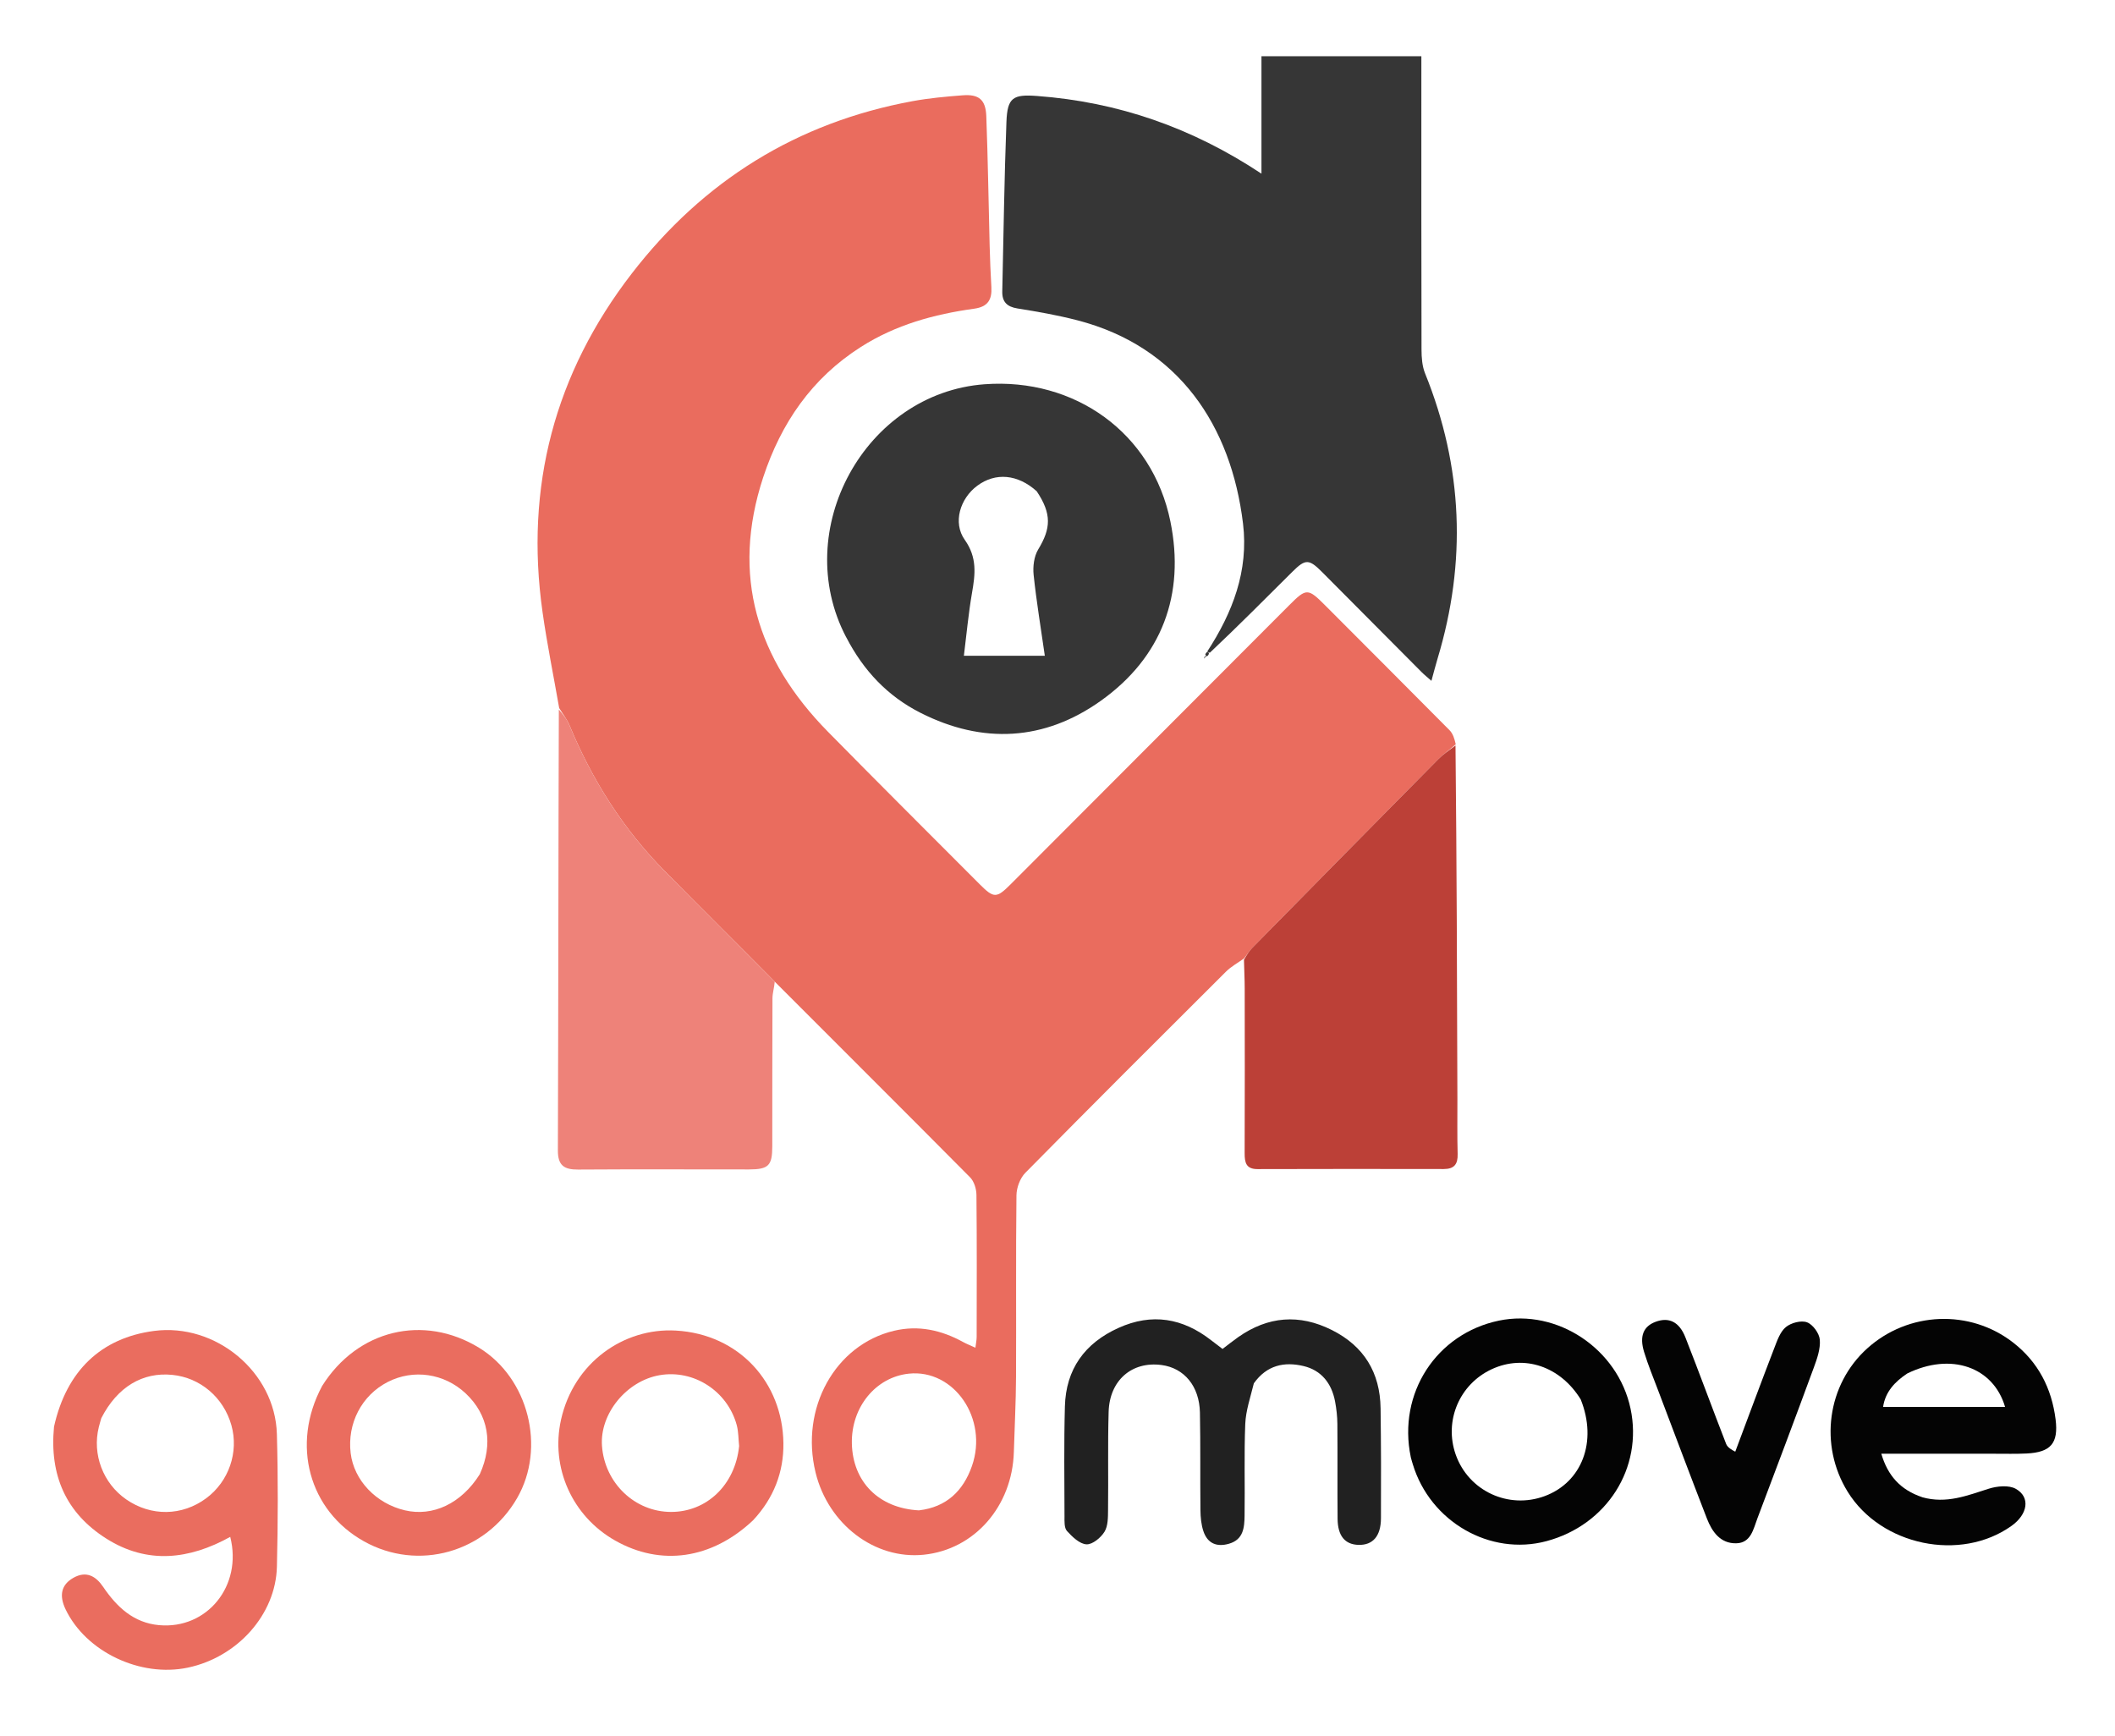
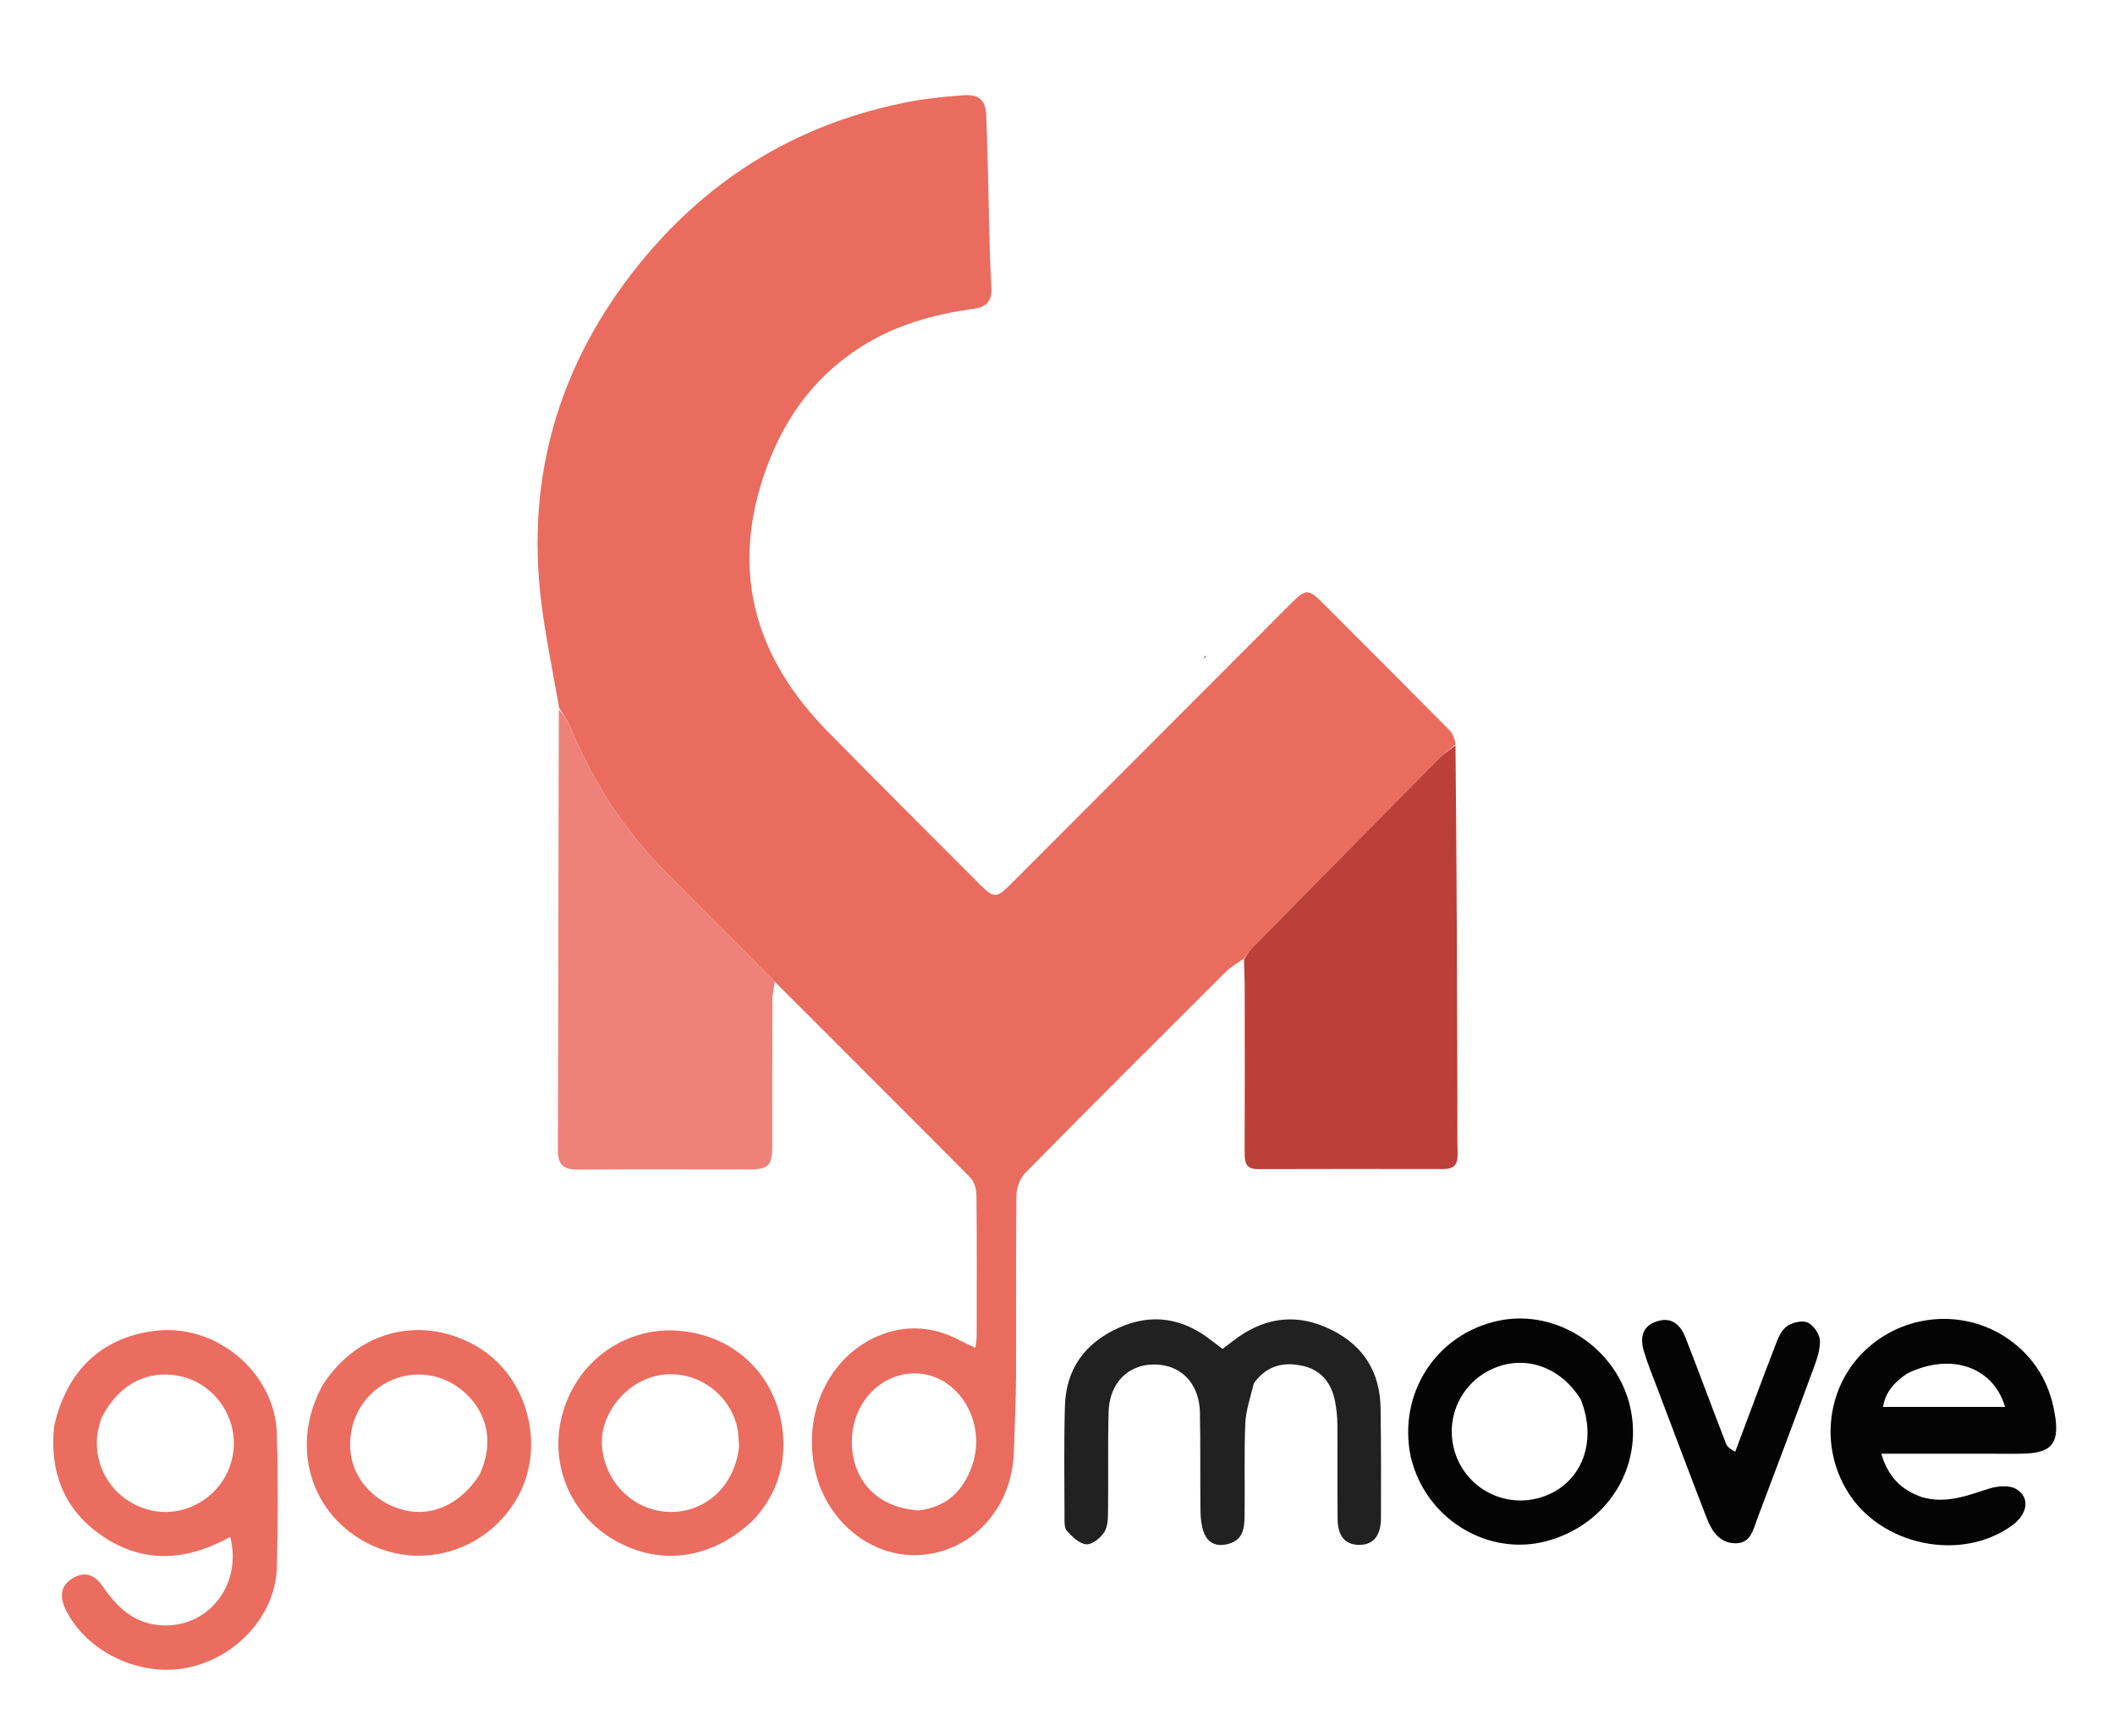
<svg xmlns="http://www.w3.org/2000/svg" width="692" height="568" viewBox="0 0 692 568" fill="none">
  <g clip-path="url(#clip0_66_3)">
    <path d="M407.051 313.572C405.061 315.002 402.841 316.202 401.131 317.902C379.171 339.772 357.231 361.662 335.471 383.732C333.751 385.482 332.601 388.592 332.571 391.092C332.341 410.922 332.531 430.752 332.431 450.582C332.391 458.742 331.961 466.902 331.721 475.052C331.201 492.862 318.821 506.982 302.241 508.682C286.211 510.322 270.991 498.752 266.841 481.772C261.721 460.802 273.221 440.002 292.501 435.412C300.531 433.502 308.011 435.192 315.121 439.092C316.261 439.712 317.471 440.192 319.141 440.952C319.311 439.522 319.551 438.462 319.551 437.412C319.571 421.912 319.641 406.422 319.481 390.922C319.461 388.982 318.711 386.532 317.401 385.212C296.401 364.032 275.251 343.002 253.731 321.432C241.351 308.932 229.301 297.012 217.411 284.942C203.871 271.202 193.731 255.212 186.371 237.392C185.531 235.362 184.111 233.582 182.961 231.682C181.131 221.212 179.001 210.782 177.511 200.262C171.691 159.282 181.471 122.202 206.701 89.502C230.111 59.162 260.731 40.062 298.611 33.092C304.001 32.102 309.501 31.602 314.971 31.182C320.251 30.782 322.491 32.582 322.701 37.952C323.241 52.102 323.431 66.252 323.801 80.412C323.921 84.902 324.101 89.402 324.361 93.892C324.601 97.992 323.291 100.372 318.731 101.002C305.621 102.812 293.061 106.262 281.691 113.502C265.611 123.732 255.571 138.412 249.711 156.162C239.111 188.322 247.661 215.772 270.831 239.352C287.301 256.112 303.961 272.682 320.551 289.322C325.161 293.942 326.041 293.952 330.671 289.322C361.061 258.902 391.421 228.462 421.801 198.032C427.471 192.352 427.921 192.392 433.691 198.182C447.211 211.762 460.791 225.292 474.271 238.912C475.351 240.002 475.881 241.642 476.301 243.532C474.141 245.482 472.181 246.782 470.571 248.422C450.271 268.942 430.021 289.502 409.781 310.082C408.751 311.122 407.971 312.402 407.071 313.562M300.691 494.162C309.641 493.112 315.151 487.832 318.011 479.652C323.411 464.212 312.161 447.882 297.341 449.442C286.491 450.592 278.451 460.452 278.721 472.312C279.001 484.732 287.421 493.482 300.691 494.172V494.162Z" fill="#EA6C5E" />
-     <path d="M394.981 213.192C403.271 200.462 408.571 186.822 406.701 171.322C402.851 139.402 385.761 113.392 352.451 104.782C346.031 103.122 339.451 101.962 332.901 100.922C329.441 100.372 327.851 98.732 327.931 95.342C328.351 76.852 328.591 58.362 329.291 39.882C329.591 31.922 331.431 30.812 339.291 31.402C365.711 33.352 389.951 41.722 412.731 56.822C412.731 43.702 412.731 31.212 412.731 18.402C430.391 18.402 447.441 18.402 465.051 18.402C465.051 20.332 465.051 22.112 465.051 23.902C465.051 54.062 465.021 84.222 465.101 114.382C465.111 116.992 465.311 119.802 466.271 122.182C478.671 152.842 479.881 183.932 470.341 215.532C469.671 217.762 469.101 220.012 468.341 222.762C467.111 221.662 466.021 220.802 465.051 219.822C454.231 208.962 443.441 198.072 432.621 187.212C428.281 182.852 427.131 182.812 422.841 187.082C413.981 195.892 405.181 204.762 395.861 213.552C395.361 213.492 394.981 213.212 394.981 213.212V213.192Z" fill="#363636" />
-     <path d="M276.861 208.502C258.421 173.382 283.091 128.612 322.131 125.722C351.621 123.542 377.011 141.592 382.931 170.582C387.821 194.502 380.181 215.062 360.141 229.312C341.751 242.392 321.581 243.552 301.191 233.232C290.461 227.802 282.551 219.482 276.871 208.492M339.221 160.752C333.011 155.152 325.741 154.472 319.731 158.942C314.141 163.092 311.661 170.992 315.661 176.632C319.771 182.422 319.091 187.912 318.021 194.042C316.851 200.812 316.231 207.682 315.371 214.562C324.611 214.562 333.021 214.562 341.851 214.562C340.561 205.502 339.111 196.832 338.191 188.102C337.901 185.372 338.311 182.042 339.691 179.762C343.861 172.892 344.151 168.152 339.211 160.752H339.221Z" fill="#363636" />
    <path d="M407.021 314.002C407.951 312.402 408.731 311.132 409.761 310.092C430.001 289.512 450.251 268.952 470.551 248.432C472.171 246.792 474.121 245.502 476.221 243.912C476.621 282.382 476.731 320.992 476.841 359.592C476.861 365.582 476.751 371.582 476.921 377.562C477.021 380.912 475.801 382.492 472.361 382.492C452.061 382.452 431.751 382.452 411.451 382.512C407.711 382.522 407.221 380.392 407.231 377.332C407.301 359.362 407.281 341.382 407.251 323.412C407.251 320.422 407.081 317.422 407.011 314.002H407.021Z" fill="#BC4037" />
    <path d="M182.841 232.142C184.111 233.582 185.531 235.362 186.361 237.392C193.721 255.202 203.861 271.192 217.401 284.942C229.291 297.012 241.341 308.932 253.481 321.192C253.321 323.192 252.751 324.922 252.741 326.652C252.671 342.792 252.701 358.932 252.681 375.082C252.671 381.392 251.451 382.612 245.061 382.622C226.421 382.632 207.781 382.532 189.141 382.662C184.591 382.692 182.511 381.342 182.531 376.392C182.691 328.462 182.681 280.542 182.841 232.152V232.142Z" fill="#EE8279" />
    <path d="M17.671 466.802C21.761 448.472 33.101 437.742 50.381 435.462C70.551 432.802 90.011 448.892 90.591 469.182C91.001 483.642 90.951 498.122 90.601 512.592C90.221 528.302 77.621 542.242 61.421 545.632C45.871 548.892 28.131 540.432 21.471 526.582C19.251 521.962 20.071 518.492 23.971 516.262C28.231 513.822 31.391 515.712 33.751 519.202C38.231 525.802 43.711 530.962 52.031 531.722C67.731 533.152 79.401 518.882 75.331 502.842C61.911 510.272 48.201 511.892 34.781 503.402C21.601 495.062 16.151 482.702 17.671 466.812M33.131 464.042C32.861 465.002 32.571 465.952 32.331 466.922C30.111 475.832 33.721 485.352 41.311 490.592C49.421 496.202 59.581 496.052 67.451 490.222C74.881 484.722 78.191 475.102 75.701 466.282C73.141 457.232 65.551 450.762 56.401 449.842C46.681 448.862 38.401 453.732 33.131 464.032V464.042Z" fill="#EA6D5F" />
    <path d="M410.251 452.572C409.111 457.212 407.611 461.532 407.431 465.902C407.031 475.882 407.361 485.882 407.211 495.882C407.151 499.722 406.881 503.722 402.091 505.092C398.071 506.242 395.091 504.972 393.751 501.022C393.021 498.862 392.801 496.452 392.771 494.162C392.651 483.502 392.811 472.842 392.601 462.182C392.431 453.532 387.451 447.592 380.041 446.612C370.361 445.332 363.031 451.592 362.731 461.922C362.421 472.572 362.671 483.242 362.541 493.902C362.511 496.362 362.571 499.222 361.381 501.162C360.181 503.122 357.421 505.392 355.471 505.282C353.231 505.152 350.841 502.832 349.101 500.922C348.171 499.902 348.291 497.752 348.291 496.112C348.261 484.122 348.091 472.122 348.421 460.142C348.751 448.002 354.881 439.482 365.931 434.482C376.891 429.522 386.961 431.242 396.301 438.532C397.481 439.452 398.671 440.342 400.001 441.352C401.761 440.022 403.421 438.692 405.151 437.472C414.891 430.642 425.121 429.832 435.761 435.162C446.291 440.432 451.551 449.102 451.711 460.792C451.871 472.782 451.891 484.772 451.831 496.772C451.801 502.622 449.171 505.562 444.531 505.462C440.071 505.362 437.681 502.542 437.641 496.892C437.551 486.562 437.661 476.242 437.571 465.912C437.551 463.442 437.271 460.932 436.811 458.502C435.691 452.622 432.341 448.322 426.461 446.942C420.261 445.482 414.511 446.602 410.251 452.592V452.572Z" fill="#212121" />
    <path d="M628.921 489.872C636.861 492.102 643.661 489.312 650.671 487.092C653.411 486.222 657.231 485.842 659.521 487.112C664.391 489.832 663.491 495.442 658.131 499.252C641.451 511.132 615.431 505.712 604.541 488.092C595.111 472.832 597.821 452.982 610.951 441.162C624.361 429.082 644.551 428.252 658.711 439.292C666.881 445.662 671.281 454.242 672.561 464.392C673.551 472.252 670.951 475.182 663.071 475.562C659.581 475.732 656.071 475.642 652.571 475.642C640.411 475.652 628.251 475.642 615.541 475.642C617.631 482.782 621.761 487.452 628.931 489.862M624.001 449.402C619.951 452.092 616.851 455.412 616.121 460.312C629.611 460.312 642.771 460.312 656.031 460.312C652.191 447.232 638.321 442.372 623.991 449.402H624.001Z" fill="#040404" />
    <path d="M461.581 476.712C457.241 455.832 469.991 436.352 490.411 432.092C509.541 428.112 529.351 441.342 533.491 460.882C537.611 480.272 525.751 498.962 505.981 504.242C487.521 509.172 467.901 497.872 462.231 479.022C462.041 478.382 461.841 477.752 461.571 476.702M517.201 457.882C510.551 447.082 498.741 443.052 488.101 447.972C477.491 452.882 472.411 464.902 476.291 475.922C480.481 487.822 493.571 493.912 505.431 489.492C517.541 484.982 522.741 471.722 517.191 457.872L517.201 457.882Z" fill="#040404" />
    <path d="M246.371 497.442C232.831 510.172 216.221 512.512 201.261 504.042C187.231 496.092 180.081 480.202 183.551 464.542C187.711 445.782 204.111 434.372 221.131 435.342C241.891 436.532 256.071 452.392 256.321 472.212C256.441 481.582 253.191 490.162 246.371 497.442ZM241.831 473.112C241.581 470.812 241.641 468.432 241.041 466.232C237.981 455.072 226.931 448.012 215.811 449.942C204.971 451.822 196.211 462.562 196.961 473.062C197.831 485.232 207.701 494.672 219.561 494.682C231.131 494.692 240.521 485.952 241.831 473.122V473.112Z" fill="#EA6D5F" />
    <path d="M105.361 453.522C116.931 435.042 138.591 429.872 156.751 440.972C172.921 450.862 178.691 473.662 169.201 490.142C158.921 507.982 136.831 514.222 119.081 504.302C101.091 494.242 95.141 472.612 105.371 453.522M156.981 482.342C161.481 472.422 159.811 462.862 152.341 455.882C145.341 449.332 135.261 447.862 126.861 452.162C118.351 456.522 113.561 465.712 114.731 475.442C115.801 484.332 123.031 491.952 132.501 494.162C141.601 496.282 150.921 491.982 156.981 482.342Z" fill="#EA6D5F" />
    <path d="M567.761 474.952C572.091 463.382 576.241 452.192 580.531 441.052C581.471 438.602 582.441 435.752 584.311 434.202C586.001 432.802 589.321 431.922 591.241 432.642C593.151 433.352 595.251 436.252 595.421 438.342C595.661 441.312 594.531 444.542 593.451 447.462C587.391 463.952 581.201 480.402 574.981 496.842C573.661 500.342 572.871 504.842 568.071 504.942C562.871 505.052 560.151 501.162 558.461 496.802C553.071 482.892 547.821 468.922 542.541 454.972C540.951 450.782 539.241 446.632 537.931 442.362C536.331 437.152 537.711 433.942 541.721 432.462C546.021 430.872 549.431 432.442 551.451 437.592C556.001 449.162 560.261 460.852 564.771 472.432C565.221 473.602 566.641 474.392 567.741 474.962L567.761 474.952Z" fill="#040404" />
    <path d="M394.631 214.712C394.391 214.972 394.141 215.232 393.901 215.502C394.001 215.142 394.101 214.782 394.441 214.592C394.681 214.762 394.631 214.722 394.631 214.722V214.712Z" fill="#363636" />
-     <path d="M395.541 213.642C395.541 214.102 395.361 214.412 394.911 214.712C394.631 214.712 394.691 214.752 394.721 214.772C394.621 214.562 394.451 214.352 394.371 214.112C394.341 214.012 394.491 213.842 394.771 213.452C394.991 213.192 395.371 213.482 395.551 213.642H395.541Z" fill="#363636" />
  </g>
  <defs>
    <clipPath id="clip0_66_3">
      <rect width="691.756" height="567.038" fill="white" />
    </clipPath>
  </defs>
</svg>